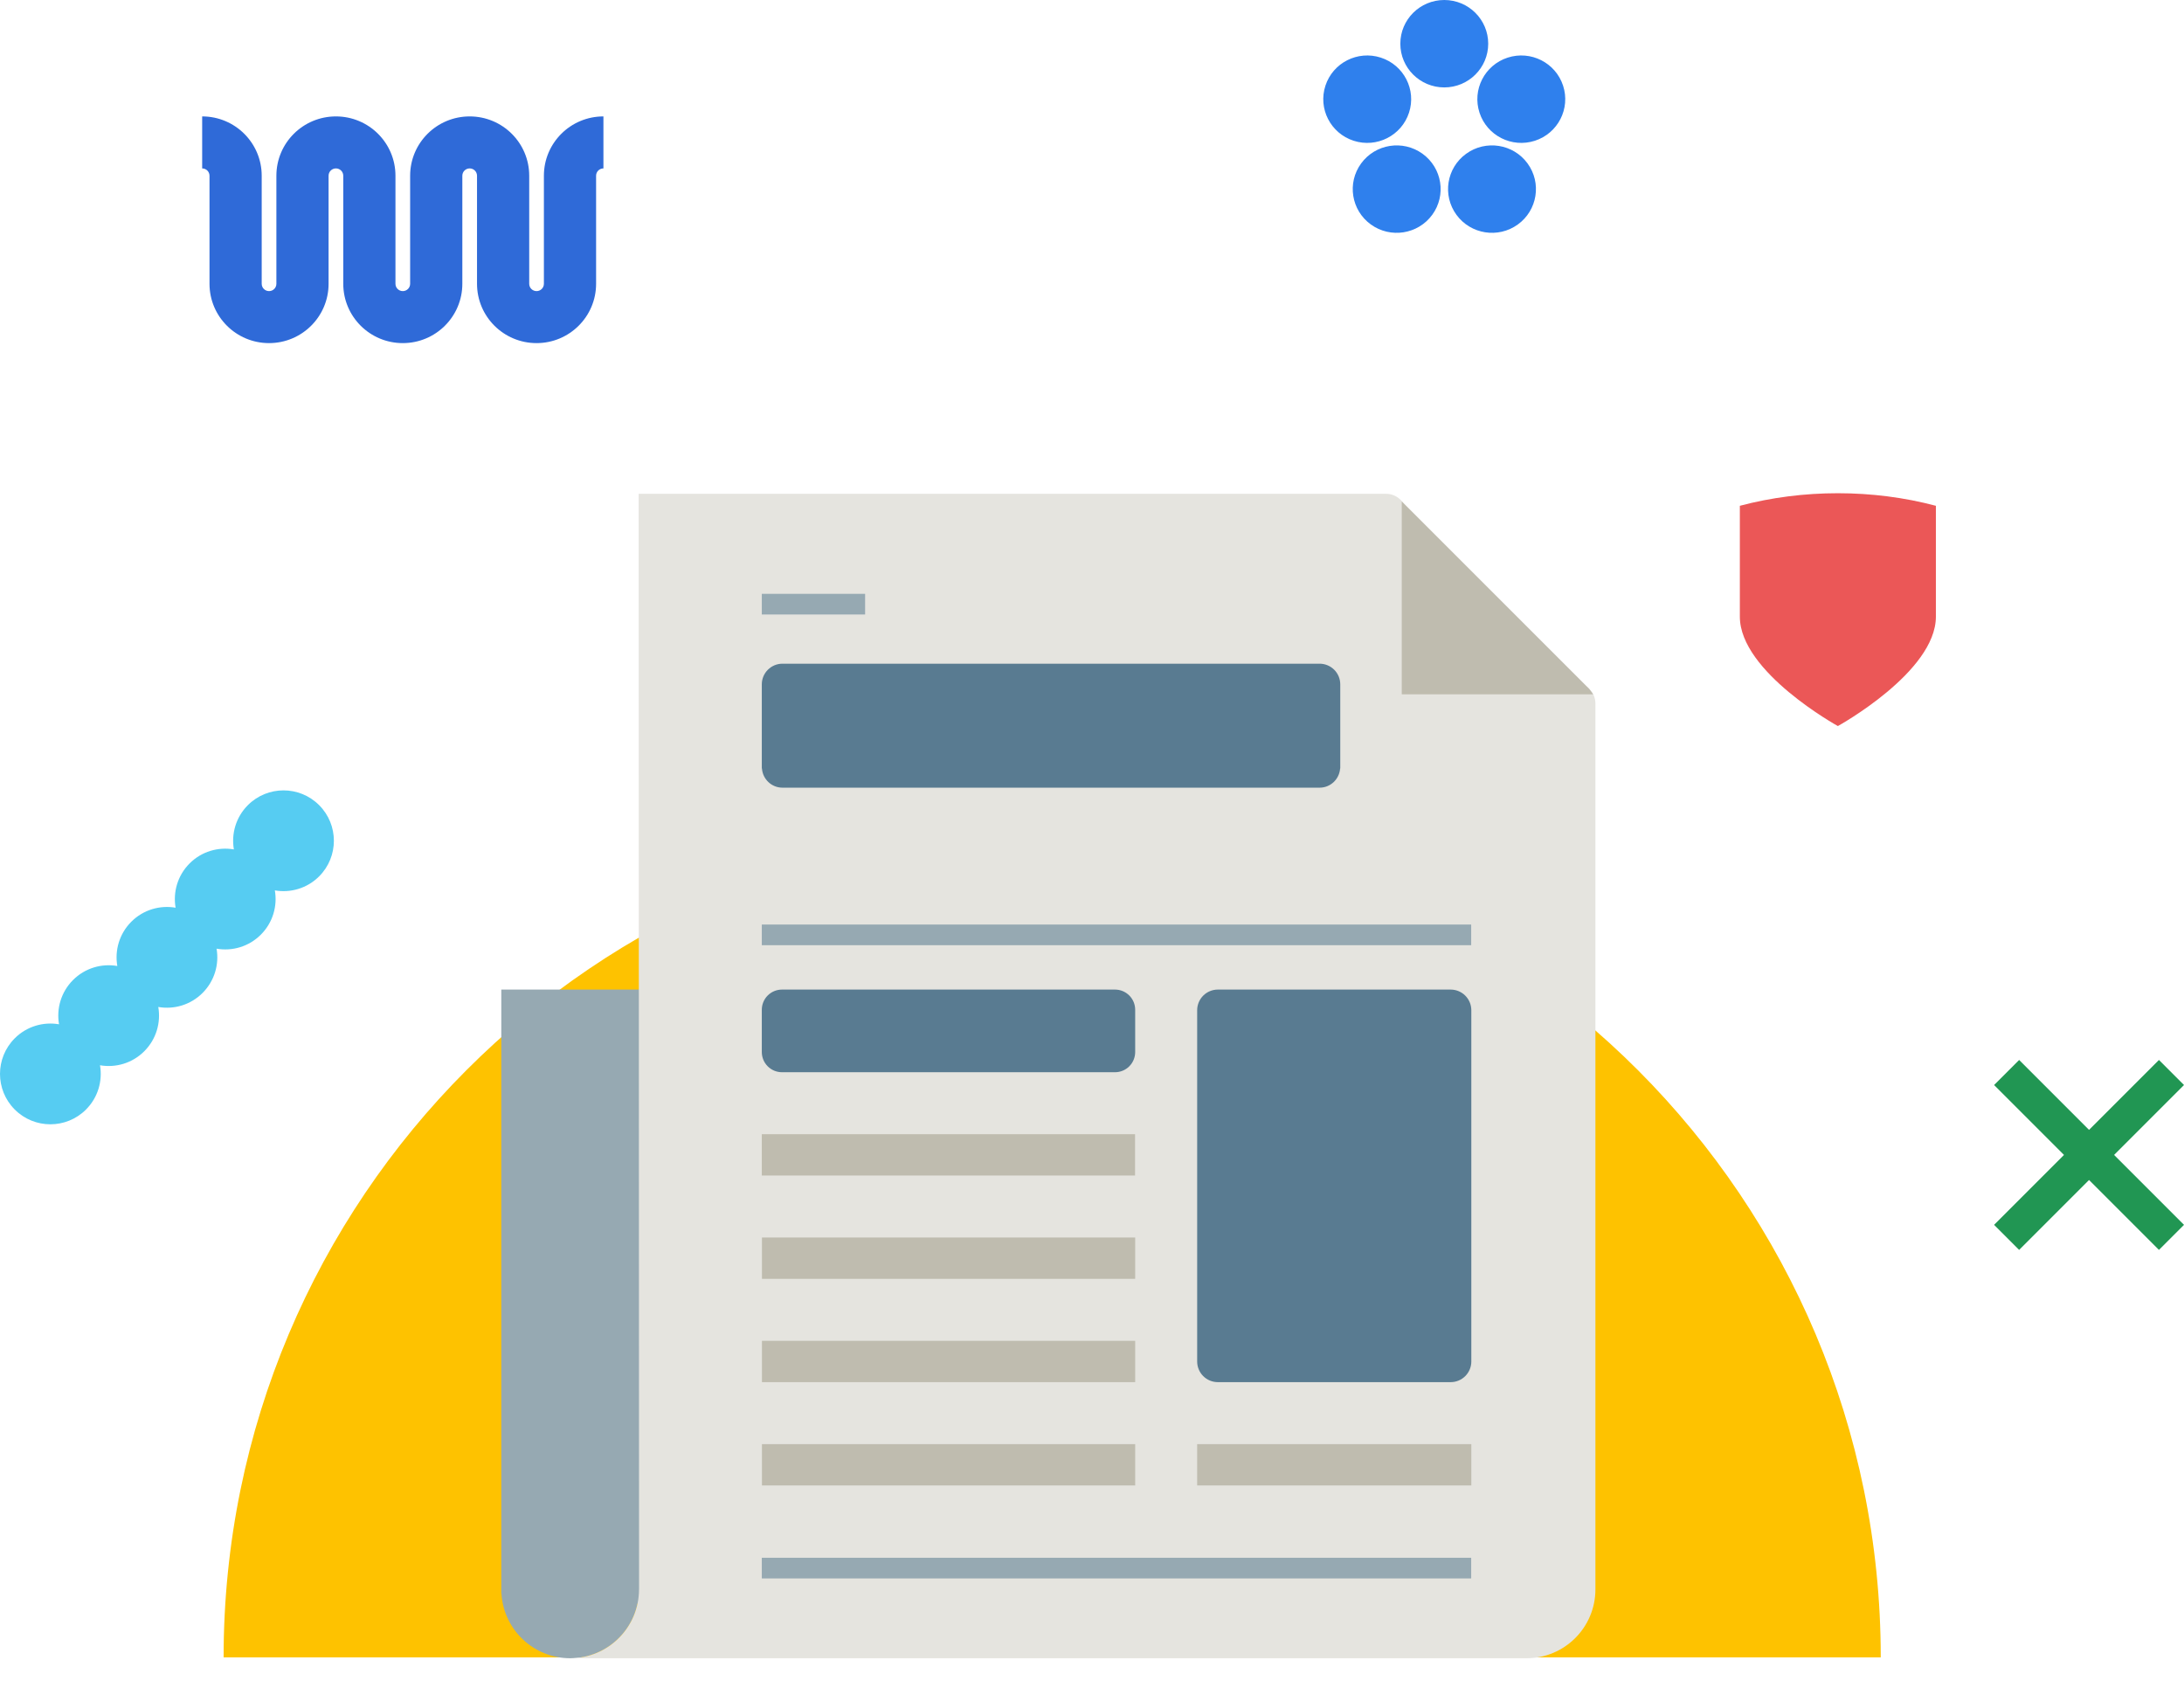
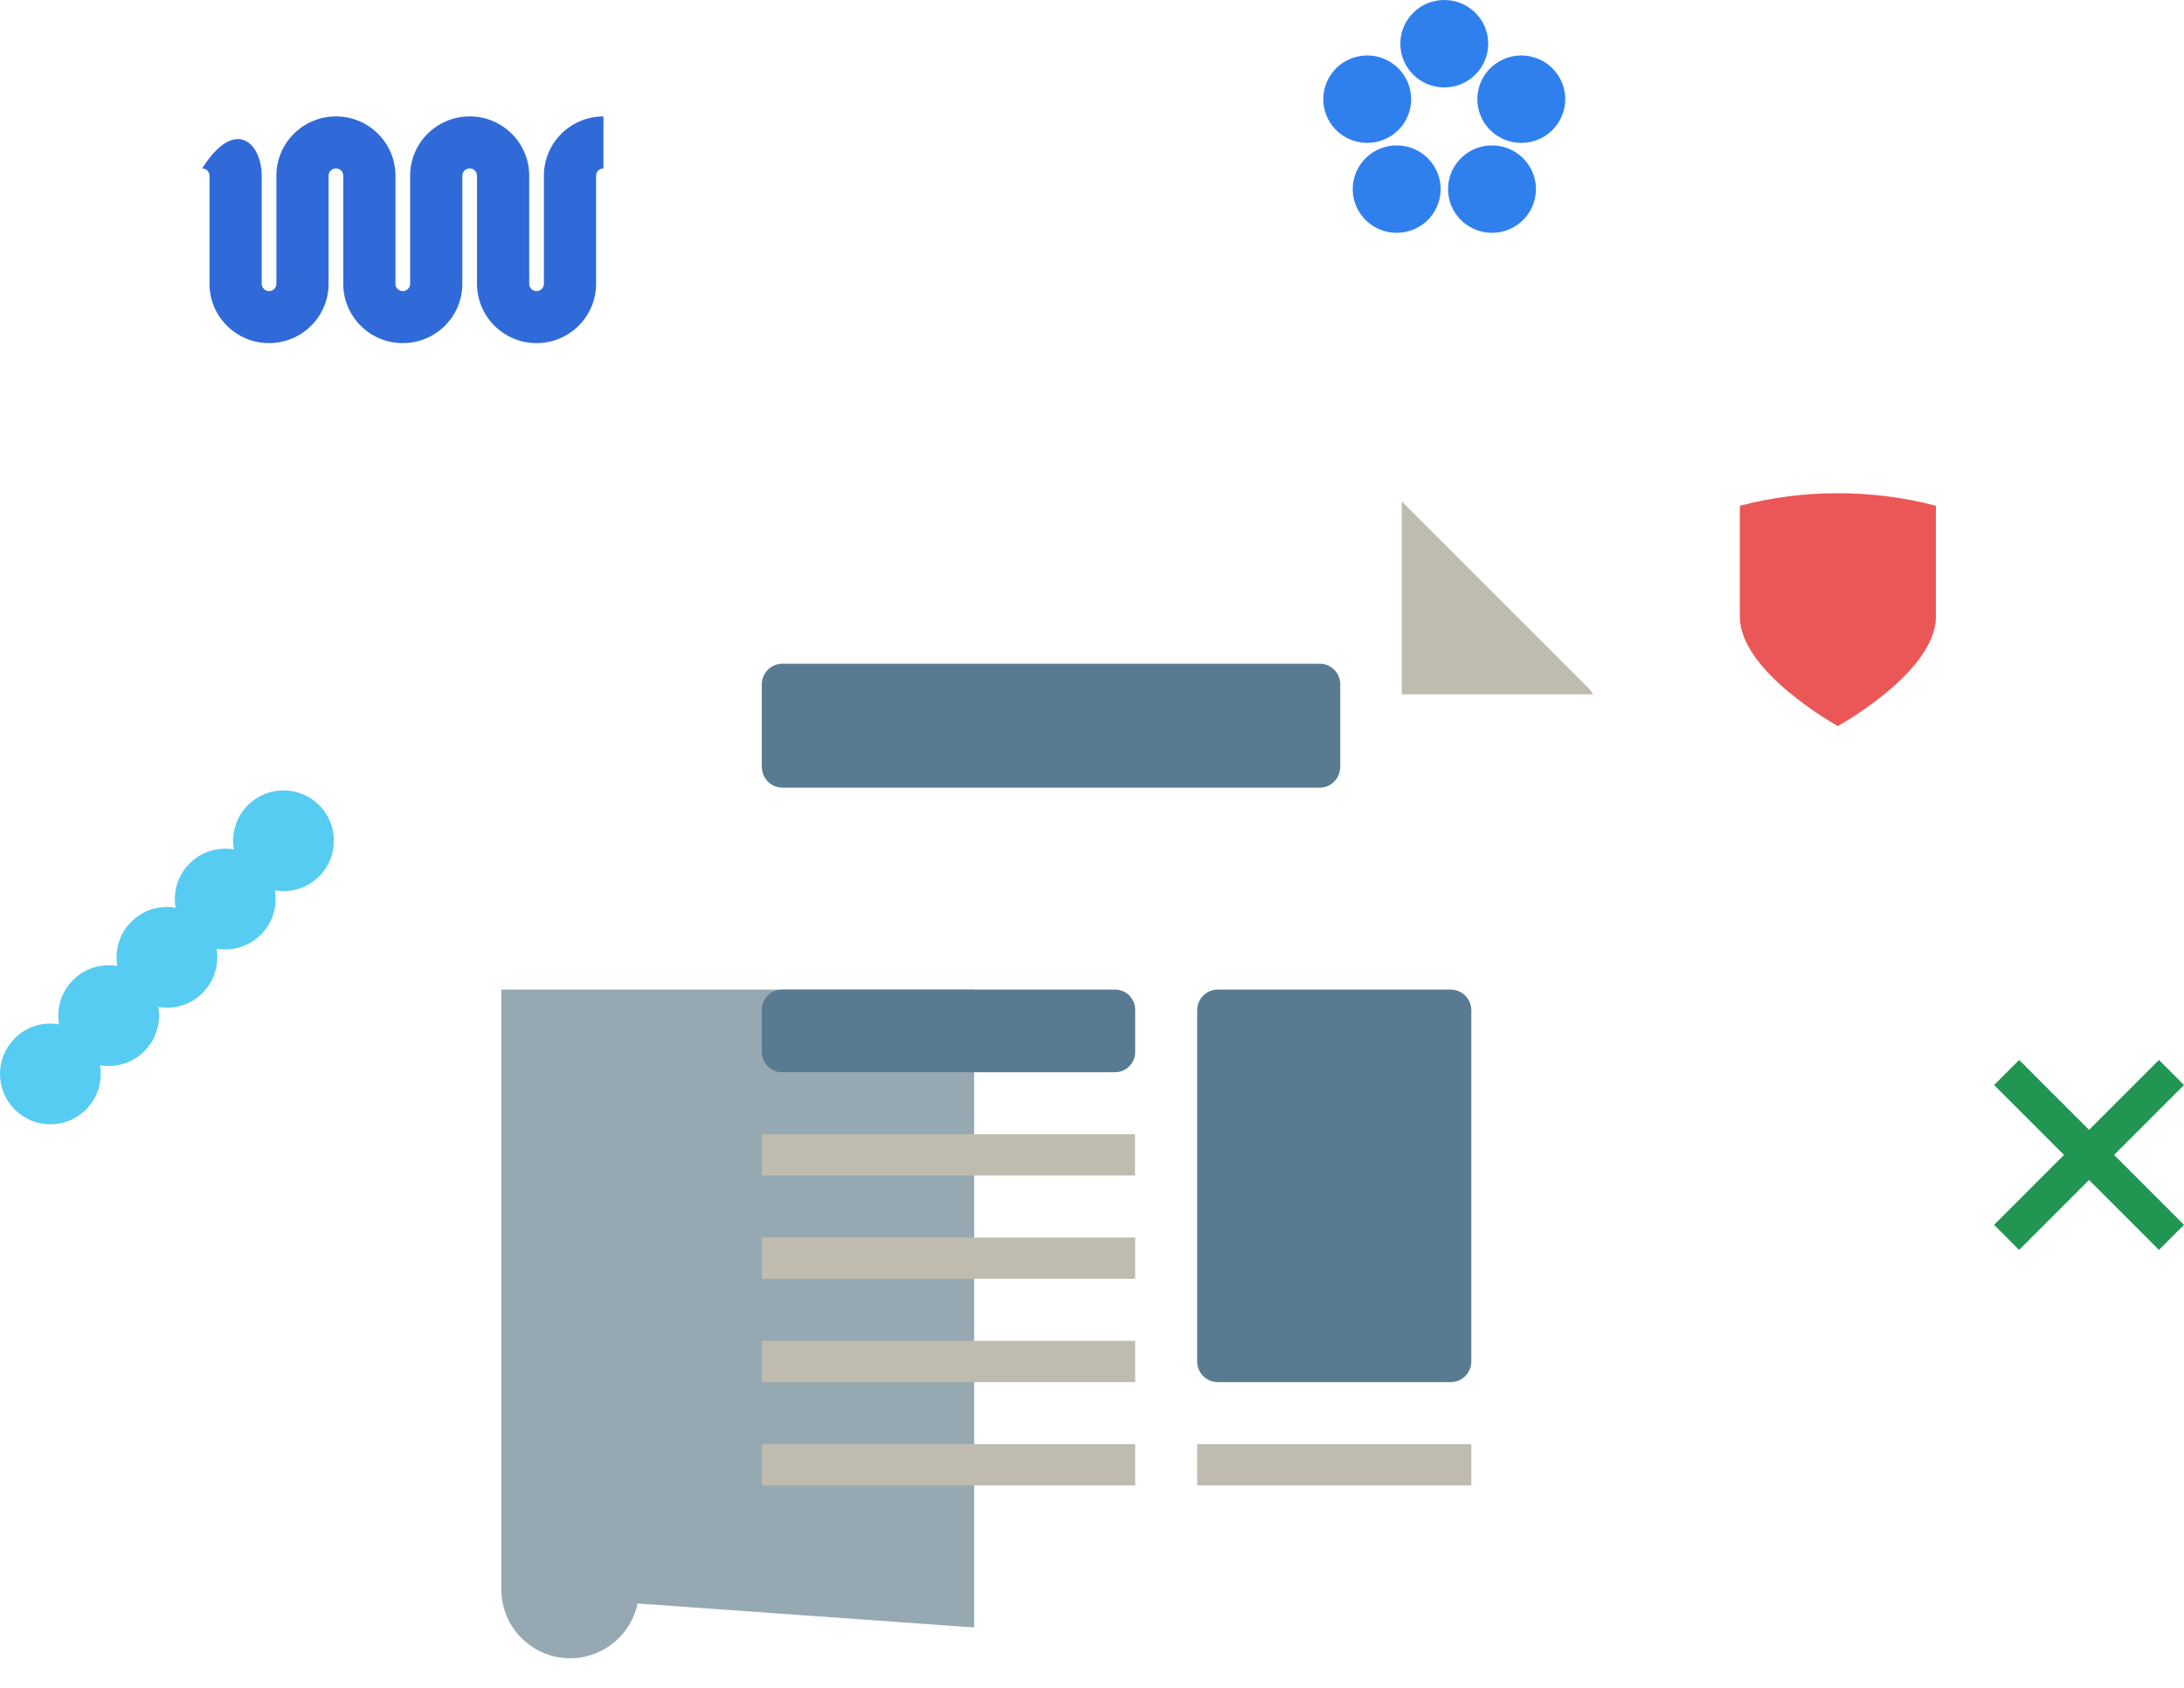
<svg xmlns="http://www.w3.org/2000/svg" width="713" height="551" viewBox="0 0 713 551" fill="none">
-   <path d="M614 541C464.759 541 520.876 541 371.483 541C222.09 541 343.5 541 73 541C73 391.331 194.107 270 343.5 270C492.893 270 614 391.331 614 541Z" fill="#FEC200" />
  <path d="M318.026 323.023H163.656V520.25L163.708 520.254C164.453 531.997 174.208 541.292 186.138 541.292C196.975 541.292 206.019 533.625 208.146 523.419L318.026 531.242V323.023Z" fill="#96A9B2" />
-   <path d="M514.104 222.924H513.039L474.386 189.538V207.649L474.395 222.924H470.1L459.219 184.813V167.932C459.219 166.143 458.509 164.428 457.244 163.163C455.979 161.898 454.263 161.188 452.475 161.188H208.495L208.629 518.809L208.614 518.824C208.606 531.234 198.544 541.291 186.133 541.291H498.366C510.782 541.291 520.848 531.226 520.848 518.809V229.669C520.848 227.88 520.137 226.165 518.873 224.9C517.608 223.635 515.892 222.924 514.104 222.924Z" fill="#E5E4DF" />
-   <path d="M480.289 308.54H248.703V301.795H480.289V308.54ZM480.289 508.497H248.703V515.242H480.289V508.497ZM282.426 193.844H248.704V200.589H282.426V193.844Z" fill="#96A9B2" />
  <path d="M370.552 383.723H248.703V370.234H370.552V383.723ZM370.598 403.957H248.749V417.446H370.598V403.957ZM370.598 437.679H248.749V451.168H370.598V437.679ZM370.598 471.402H248.749V484.891H370.598V471.402ZM480.336 471.402H390.833V484.891H480.336V471.402Z" fill="#BFBCAF" />
  <path d="M437.549 223.393V250.839H437.502C437.258 254.341 434.37 257.116 430.805 257.116H255.448C251.884 257.116 248.995 254.341 248.751 250.839H248.703V223.393C248.703 221.604 249.414 219.889 250.679 218.624C251.944 217.359 253.659 216.648 255.448 216.648H430.806C431.692 216.648 432.569 216.823 433.387 217.162C434.205 217.501 434.949 217.998 435.575 218.624C436.201 219.25 436.698 219.994 437.037 220.812C437.375 221.631 437.55 222.508 437.549 223.393ZM255.289 350.001H364.013C364.877 350.001 365.734 349.831 366.533 349.5C367.332 349.169 368.058 348.684 368.67 348.072C369.281 347.461 369.766 346.735 370.097 345.936C370.428 345.136 370.599 344.28 370.598 343.415V329.609C370.599 328.744 370.428 327.888 370.097 327.089C369.766 326.29 369.281 325.564 368.67 324.952C368.058 324.34 367.332 323.855 366.533 323.524C365.734 323.193 364.877 323.023 364.013 323.023H255.289C254.424 323.023 253.568 323.193 252.769 323.524C251.969 323.855 251.243 324.34 250.632 324.952C250.02 325.564 249.535 326.29 249.204 327.089C248.873 327.888 248.703 328.744 248.703 329.609V343.415C248.703 344.28 248.873 345.136 249.204 345.936C249.535 346.735 250.02 347.461 250.632 348.072C251.243 348.684 251.969 349.169 252.769 349.5C253.568 349.831 254.424 350.001 255.289 350.001ZM480.335 329.766C480.335 327.977 479.624 326.262 478.359 324.998C477.095 323.734 475.379 323.023 473.591 323.023L473.58 323.024L473.579 323.023H397.56L397.559 323.024C395.774 323.029 394.063 323.741 392.803 325.005C391.542 326.269 390.833 327.981 390.833 329.766V444.424C390.833 446.21 391.541 447.922 392.802 449.187C394.063 450.451 395.774 451.163 397.559 451.168L397.56 451.168H473.579L473.58 451.168L473.591 451.168C475.38 451.168 477.095 450.458 478.36 449.193C479.625 447.928 480.336 446.212 480.336 444.424L480.335 329.766Z" fill="#597B91" />
  <path d="M520.124 226.644H457.625V163.664L518.772 224.81L520.124 226.644Z" fill="#BFBCAF" />
  <path d="M682 368.819L704.819 346L713 354.181L690.18 377L713 399.819L704.819 408L682 385.18L659.181 408L651 399.819L673.819 377L651 354.181L659.181 346L682 368.819Z" fill="#219653" />
  <path fill-rule="evenodd" clip-rule="evenodd" d="M568 165.104C588.577 159.632 611.423 159.632 632 165.104C632 177.168 632 189.232 632 201.296C632 219.392 599.999 237 599.999 237C599.999 237 568 219.395 568 201.296C568 189.232 568 177.168 568 165.104Z" fill="#EB5757" />
-   <path d="M68.396 57.362C68.396 56.044 67.323 54.975 66 54.975V38C76.735 38 85.437 46.669 85.437 57.362V92.638C85.437 93.956 86.51 95.025 87.833 95.025C89.157 95.025 90.23 93.956 90.23 92.638V57.362C90.23 46.669 98.932 38 109.667 38C120.401 38 129.104 46.669 129.104 57.362V92.638C129.104 93.956 130.177 95.025 131.5 95.025C132.823 95.025 133.896 93.956 133.896 92.638V57.362C133.896 46.669 142.599 38 153.333 38C164.068 38 172.77 46.669 172.77 57.362V92.638C172.77 93.956 173.843 95.025 175.167 95.025C176.49 95.025 177.563 93.956 177.563 92.638V57.362C177.563 46.669 186.265 38 197 38V54.975C195.677 54.975 194.604 56.044 194.604 57.362V92.638C194.604 103.331 185.901 112 175.167 112C164.432 112 155.73 103.331 155.73 92.638V57.362C155.73 56.044 154.657 54.975 153.333 54.975C152.01 54.975 150.937 56.044 150.937 57.362V92.638C150.937 103.331 142.235 112 131.5 112C120.765 112 112.063 103.331 112.063 92.638V57.362C112.063 56.044 110.99 54.975 109.667 54.975C108.343 54.975 107.27 56.044 107.27 57.362V92.638C107.27 103.331 98.568 112 87.833 112C77.099 112 68.396 103.331 68.396 92.638V57.362Z" fill="#2F6AD8" />
+   <path d="M68.396 57.362C68.396 56.044 67.323 54.975 66 54.975C76.735 38 85.437 46.669 85.437 57.362V92.638C85.437 93.956 86.51 95.025 87.833 95.025C89.157 95.025 90.23 93.956 90.23 92.638V57.362C90.23 46.669 98.932 38 109.667 38C120.401 38 129.104 46.669 129.104 57.362V92.638C129.104 93.956 130.177 95.025 131.5 95.025C132.823 95.025 133.896 93.956 133.896 92.638V57.362C133.896 46.669 142.599 38 153.333 38C164.068 38 172.77 46.669 172.77 57.362V92.638C172.77 93.956 173.843 95.025 175.167 95.025C176.49 95.025 177.563 93.956 177.563 92.638V57.362C177.563 46.669 186.265 38 197 38V54.975C195.677 54.975 194.604 56.044 194.604 57.362V92.638C194.604 103.331 185.901 112 175.167 112C164.432 112 155.73 103.331 155.73 92.638V57.362C155.73 56.044 154.657 54.975 153.333 54.975C152.01 54.975 150.937 56.044 150.937 57.362V92.638C150.937 103.331 142.235 112 131.5 112C120.765 112 112.063 103.331 112.063 92.638V57.362C112.063 56.044 110.99 54.975 109.667 54.975C108.343 54.975 107.27 56.044 107.27 57.362V92.638C107.27 103.331 98.568 112 87.833 112C77.099 112 68.396 103.331 68.396 92.638V57.362Z" fill="#2F6AD8" />
  <path fill-rule="evenodd" clip-rule="evenodd" d="M104.184 286.073C100.25 290.005 94.822 291.53 89.729 290.646C90.612 295.739 89.088 301.167 85.156 305.1C81.223 309.033 75.794 310.558 70.701 309.673C71.585 314.766 70.061 320.195 66.128 324.128C62.196 328.061 56.766 329.585 51.674 328.701C52.558 333.794 51.033 339.223 47.1 343.156C43.168 347.089 37.739 348.613 32.646 347.729C33.53 352.822 32.005 358.251 28.073 362.184C21.651 368.605 11.239 368.605 4.817 362.184C-1.606 355.762 -1.606 345.349 4.817 338.927C8.749 334.995 14.178 333.471 19.271 334.354C18.387 329.261 19.912 323.833 23.844 319.899C27.777 315.967 33.206 314.443 38.299 315.327C37.415 310.234 38.939 304.805 42.872 300.872C46.805 296.939 52.233 295.415 57.327 296.299C56.443 291.206 57.967 285.777 61.9 281.844C65.832 277.912 71.261 276.387 76.354 277.271C75.47 272.178 76.995 266.749 80.927 262.817C87.349 256.394 97.761 256.394 104.184 262.817C110.605 269.239 110.605 279.651 104.184 286.073Z" fill="#56CCF2" />
  <path fill-rule="evenodd" clip-rule="evenodd" d="M471.505 0C479.428 0 485.851 6.388 485.851 14.268C485.851 22.148 479.428 28.536 471.505 28.536C463.582 28.536 457.159 22.148 457.159 14.268C457.159 6.388 463.582 0 471.505 0ZM447.539 73.274C441.129 68.642 439.708 59.72 444.365 53.344C449.022 46.969 457.993 45.556 464.403 50.188C470.813 54.82 472.234 63.742 467.577 70.118C462.92 76.493 453.948 77.906 447.539 73.274ZM498.691 53.344C503.348 59.72 501.928 68.642 495.518 73.274C489.108 77.906 480.136 76.493 475.48 70.118C470.822 63.742 472.243 54.82 478.653 50.188C485.063 45.556 494.034 46.969 498.691 53.344ZM432.706 27.966C435.154 20.472 443.248 16.371 450.783 18.806C458.318 21.241 462.442 29.291 459.993 36.785C457.545 44.279 449.452 48.38 441.917 45.945C434.381 43.51 430.258 35.461 432.706 27.966ZM492.217 18.806C499.753 16.371 507.846 20.472 510.294 27.966C512.742 35.461 508.619 43.51 501.084 45.945C493.548 48.38 485.455 44.279 483.007 36.785C480.559 29.291 484.682 21.241 492.217 18.806Z" fill="#2F80ED" />
</svg>